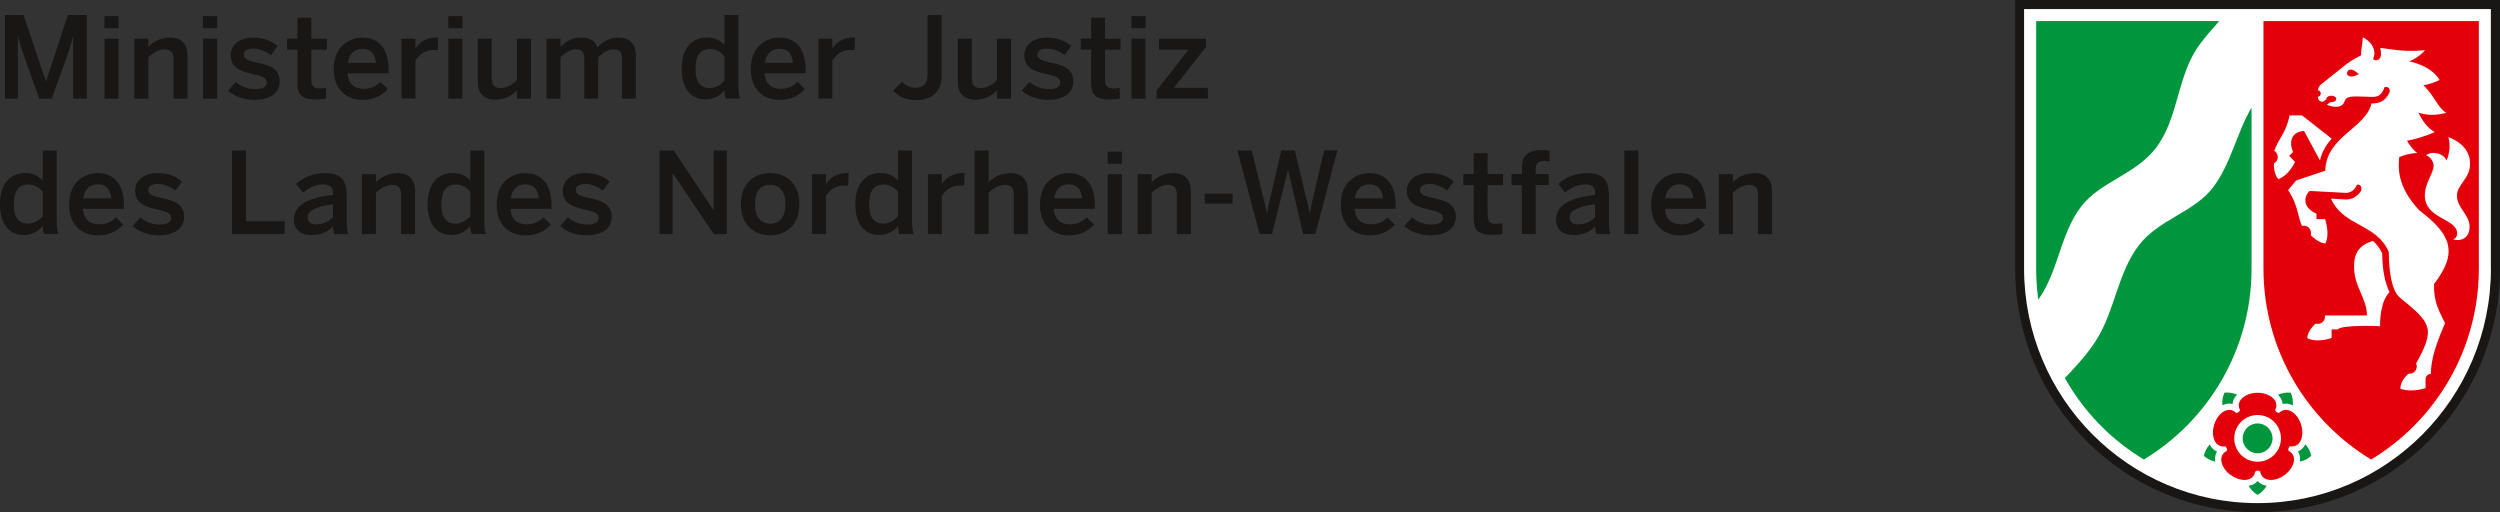
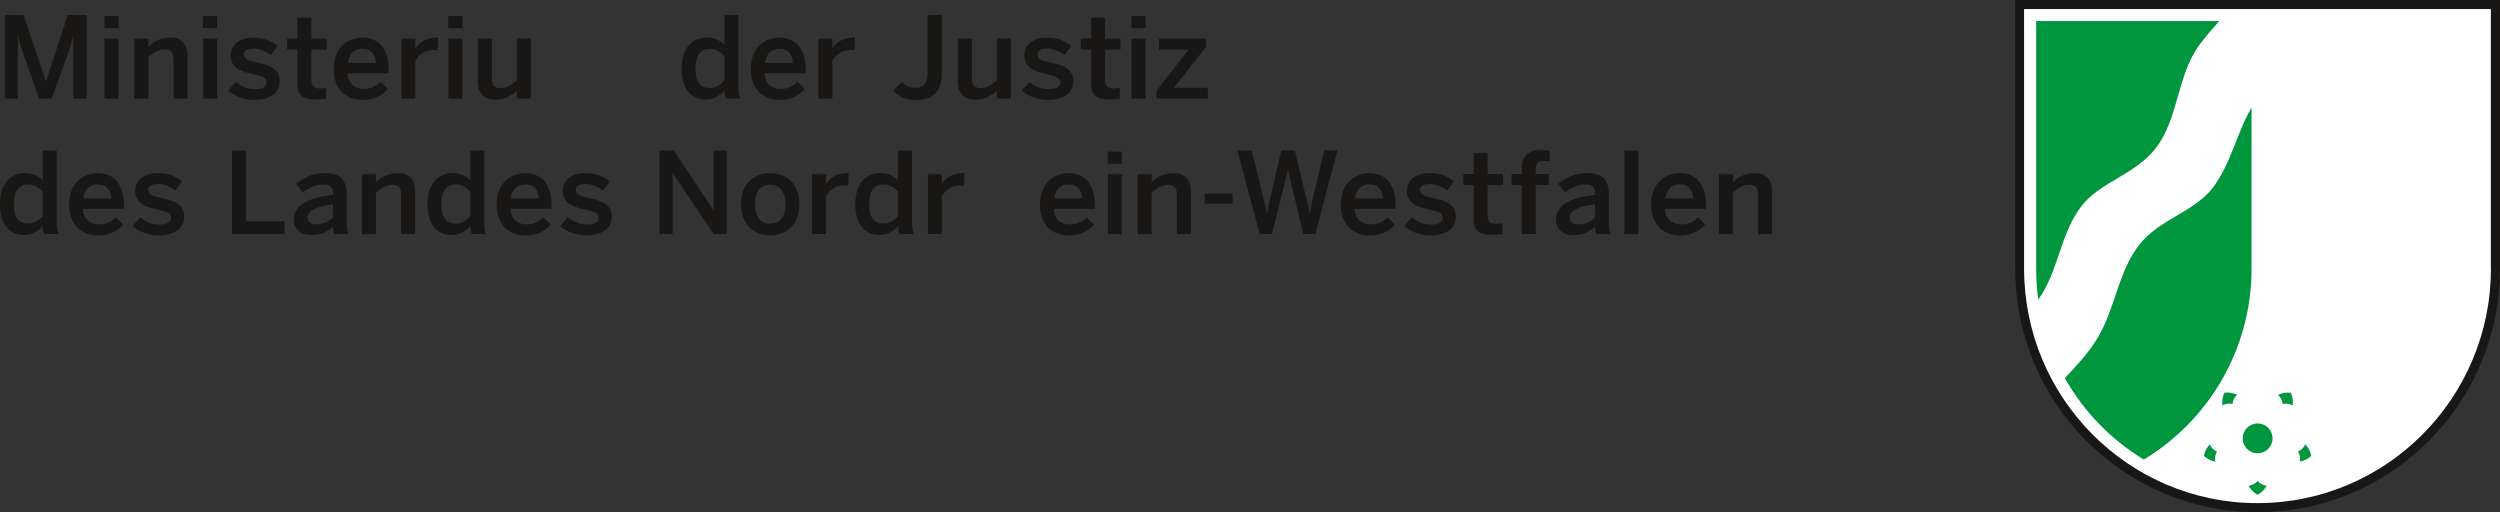
<svg xmlns="http://www.w3.org/2000/svg" id="Ebene_4" data-name="Ebene 4" width="273" height="55.93" viewBox="0 0 273 55.93">
  <rect x="0" y="0" width="273" height="55.93" fill="#333333" stroke="none" />
  <defs>
    <style>
      .cls-1 {
        fill: #e3000b;
      }

      .cls-1, .cls-2, .cls-3, .cls-4, .cls-5 {
        stroke-width: 0px;
      }

      .cls-1, .cls-4, .cls-5 {
        fill-rule: evenodd;
      }

      .cls-2, .cls-5 {
        fill: #181716;
      }

      .cls-3 {
        fill: #00963e;
      }

      .cls-4 {
        fill: #fff;
      }
    </style>
  </defs>
  <path id="Weiß" class="cls-4" d="M246.53,55.67c-14.47,0-26.21-11.8-26.21-26.35V.26h52.42v29.06c0,14.55-11.74,26.35-26.21,26.35Z" />
  <path id="Schwarz" class="cls-5" d="M272.01,29.32c0,14.15-11.42,25.62-25.49,25.62s-25.49-11.47-25.49-25.62V.99h50.97v28.33ZM273,0v29.32c0,14.69-11.86,26.61-26.47,26.61s-26.47-11.92-26.47-26.61V0h52.95Z" />
  <path id="Grün" class="cls-3" d="M245.87,11.75v17.57c0,8.86-4.72,16.61-11.76,20.86-3.59-2.16-6.57-5.23-8.63-8.9,1.28-1.33,2.53-2.68,3.51-4.27,1.99-3.22,2.28-7.3,4.63-10.3,2.18-2.78,6.02-3.55,8.07-6.28,1.95-2.61,2.55-5.9,4.18-8.69ZM222.35,2.3h20c-.74.82-1.47,1.65-2.13,2.54-2.52,3.36-2.27,8.06-4.82,11.35-2.23,2.88-5.99,3.63-8.08,6.29-2.36,3.01-2.51,7.15-4.74,10.24-.15-1.11-.23-2.24-.23-3.39V2.3ZM246.53,49.5c-.9,0-1.63-.73-1.63-1.63s.73-1.63,1.63-1.63,1.63.73,1.63,1.63-.73,1.63-1.63,1.63ZM251.75,48.53c.32.35.55.78.64,1.25-.35.32-.78.54-1.25.63.06-.39.02-.77-.2-1.11.36-.15.63-.43.8-.78ZM248.76,43.11c.43-.2.91-.28,1.39-.22.2.43.27.91.22,1.38-.35-.18-.73-.25-1.11-.15-.03-.39-.21-.73-.49-1ZM242.69,44.27c-.06-.47.02-.96.22-1.39.47-.05.95.02,1.38.22-.28.27-.47.61-.49,1.01-.38-.09-.76-.02-1.11.15ZM241.91,50.41c-.47-.09-.9-.31-1.25-.63.1-.46.32-.9.64-1.25.17.35.44.63.8.78-.21.34-.26.72-.19,1.1ZM247.52,53.04c-.23.42-.58.76-.99,1-.41-.23-.75-.58-.99-.99.39-.06.74-.22.99-.53.25.3.6.46.99.52Z" />
-   <path id="Rot" class="cls-1" d="M249.08,47.87c0,1.41-1.14,2.55-2.55,2.55s-2.55-1.14-2.55-2.55,1.14-2.55,2.55-2.55,2.55,1.14,2.55,2.55ZM243.6,51.89c-1.07-.78-1.47-2.13-.44-2.65.07-.18,0-.39-.16-.5-1.14.18-1.61-1.15-1.2-2.41.41-1.26,1.57-2.06,2.38-1.24.19,0,.38-.12.43-.31-.53-1.03.59-1.89,1.92-1.89,1.32,0,2.44.86,1.92,1.89.05.19.23.32.43.31.81-.82,1.98-.02,2.39,1.24.41,1.26-.06,2.59-1.2,2.4-.16.11-.23.32-.16.5,1.03.52.63,1.87-.44,2.65-1.07.78-2.48.74-2.66-.4-.15-.12-.37-.12-.53,0-.18,1.14-1.59,1.18-2.66.4ZM253.88,34.45h4.59c0-1.89-1.41-3.13-1.41-5.35,0-1.45.57-2.36,2.08-2.79.38.34.72.78,1,1.37.01,1.94.34,3.27.8,4.23,0,0-1.04.79-1.04,3.71,0,0-4.14-.19-4.64.35h-.65v.94c-1.02.34-1.97.35-2.65.03,0-.83.89-1.59.89-1.59.09,0,.17.02.25.02.44,0,.79-.35.79-.79,0-.05,0-.09-.01-.14ZM248.8,19.57c-.49-.49-.5-1.54-.49-1.72.07-.04.14-.08.19-.14.31-.31.31-.81,0-1.12-.05-.05-.1-.09-.15-.12.45-1.32,1.32-2,1.67-3.87h1.36l3.24,2.54c-.58.65-1.06,1.41-1.28,2.38l-1.73-3.21c-1.11,0-1.79.92-1.21,2.28l-.42.42.64.68c-.48.95-1.12,1.61-1.83,1.88ZM262.12,42.4c0-.81.8-1.52.88-1.59.04,0,.08,0,.12,0,.44,0,.79-.35.79-.79,0-.12-.03-.23-.07-.33,2.17-3.88,1.6-4.44-1.77-7.19-.92-.75-1.21-2.96-1.21-4.98-1.34-3.13-4.96-2.76-6.32-5.83l1.58.09c.81.04,1.38-.45,1.65-.85.25-.38,0-.89-.4-.75-.18.51-.68.91-1.23.88l-3.93-.21c-.78.78-.61,1.9.75,2.49v.59h.94c.33,1.06.35,2.01.04,2.65-.75,0-1.59-.89-1.59-.89,0-.09.01-.17.01-.25,0-.44-.35-.79-.79-.79-.06,0-.12,0-.18.02-.44-.71-.37-2.22-1.53-3.9l.87-1.06,3.19-1.07c.09-3.74,4.39-4.6,5.05-7.34.92,0,1.49-.27,1.94-1.15.12-.23.06-.76-.51-.64-.32.91-.75,1.07-1.34,1.07-1.55,0-2.8-.26-3.01.43-.35,1.16-1.96.43-1.96.43l.39-.29s.07,0,.1,0c.3,0,.54-.16.54-.35s-.24-.35-.54-.35c-.3,0-.54.16-.54.35,0,.01,0,.02,0,.04l-.37.27c-.48,0-.56-.37-.57-.55.19,0,.33-.16.33-.35s-.14-.35-.32-.35c0-.14.09-.44.43-.71l2.75-2.19c.4-.32,1.2-.74,1.55-.93-.04-.6.18-1.39.18-1.95,0,0,.81.35,1.14,1.13.24.58.09.94-.02,1.23.15.23.77.24.85-.37.03-.24.02-.52-.07-.84,1.07.12,2.58.48,4.9.25-.47.54-1.07.94-1.71,1.22,1.16.27,2.58.84,3.29,2.03-.56.28-1.17.47-1.77.59,1.11.97,1.54,2.41,2.49,3-1.23.34-2.24.25-3.04-.03.39.79.98,1.71,1.8,2.13-1.12.5-2.2.79-3.04.95.26.44.65.98,1.12,1.34-.87.03-1.56.27-1.97.45-.07,1.01-.35,3.12,2.22,5.83,3.42,2.59,4.28,4.55,1.58,8.03,0,1.76.29,2.47,1.21,4.27-.08.18-.45,1.02-.83,2.06-.41,1.13-.72,2.38-.72,3.48,0,0-.58,0-.58.61v.94c-1.06.33-2.15.34-2.78.04ZM256.27,8.08c.37.62,1.31,0,1.31,0,0,0-1.14-1.08-1.31,0ZM269.73,17.91c0,1.58-1.43,2.26-1.43,3.44,0,1.39,1.38,2.07,1.38,3.41s-1.09,1.62-1.8,1.38c0,0,.44-.11.44-.65,0-1.65-3.53-1.56-3.53-4.15,0-1.35.96-2.43.96-3.23,0-.41-.31-.98-.83-1.16.72-.51,1.93-.2,2.25.59.25-.65.48-1.62.19-2.57,1.66.64,2.37,1.71,2.37,2.92h0ZM247.18,2.3h23.51v27.02c0,8.86-4.72,16.61-11.76,20.86-7.04-4.25-11.76-12-11.76-20.86V2.3Z" />
  <g>
    <path class="cls-2" d="M.54,1.64h2.03l2.44,7.24h.02L7.41,1.64h2.07v9.13h-1.49V3.96h-.02c-.14.63-.33,1.22-.54,1.86l-1.78,4.95h-1.37l-1.76-4.95c-.22-.65-.36-1.05-.55-1.92h-.02v6.87H.54V1.64Z" />
    <path class="cls-2" d="M11.4,1.76h1.55v1.32h-1.55v-1.32ZM11.41,4.22h1.53v6.55h-1.53v-6.55Z" />
    <path class="cls-2" d="M14.67,4.22h1.53v.89c.42-.44,1.21-1.01,2.39-1.01s1.89.68,1.89,1.97v4.7h-1.53v-4.32c0-.73-.31-1.06-.97-1.06s-1.22.35-1.78.85v4.53h-1.53v-6.55Z" />
    <path class="cls-2" d="M22.16,1.76h1.55v1.32h-1.55v-1.32ZM22.18,4.22h1.53v6.55h-1.53v-6.55Z" />
    <path class="cls-2" d="M24.92,9.87l.83-.92c.49.42,1.22.78,2.06.78s1.31-.21,1.31-.75-.67-.69-1.46-.88c-1.12-.26-2.47-.55-2.47-2.07,0-1.15.99-1.92,2.43-1.92,1.25,0,2.01.36,2.69.92l-.73.99c-.48-.39-1.26-.72-1.85-.72-.84,0-1.11.3-1.11.67,0,.53.65.69,1.43.86,1.12.25,2.49.53,2.49,2.06,0,1.38-1.25,2.02-2.74,2.02-1.21,0-2.29-.43-2.89-1.04Z" />
    <path class="cls-2" d="M32.48,9.05v-3.63h-1.13v-1.21h1.13V1.94h1.52v2.28h1.69v1.21h-1.69v3.24c0,.7.21.99.96.99.22,0,.51-.04.65-.09v1.2c-.16.04-.73.09-1.11.09-1.66,0-2.02-.62-2.02-1.8Z" />
    <path class="cls-2" d="M36.45,7.5c0-2.49,1.76-3.4,3.12-3.4,1.47,0,2.87.88,2.87,3.54v.36h-4.48c.06,1.18.79,1.7,1.75,1.7.85,0,1.34-.28,1.84-.76l.8.79c-.68.75-1.58,1.18-2.75,1.18-1.64,0-3.16-1-3.16-3.4ZM41.05,6.86c-.09-1-.58-1.53-1.49-1.53-.74,0-1.42.42-1.57,1.53h3.06Z" />
    <path class="cls-2" d="M43.84,4.22h1.52v1.07h.02c.41-.65,1.11-1.2,2.36-1.2h.1l-.05,1.39c-.07-.01-.32-.02-.41-.02-.97,0-1.59.46-2.02,1.16v4.14h-1.52v-6.55Z" />
    <path class="cls-2" d="M48.95,1.76h1.55v1.32h-1.55v-1.32ZM48.96,4.22h1.53v6.55h-1.53v-6.55Z" />
    <path class="cls-2" d="M52.17,8.92v-4.7h1.53v4.34c0,.73.31,1.06.97,1.06s1.22-.35,1.78-.85v-4.55h1.53v6.55h-1.53v-.89c-.42.44-1.21,1.01-2.39,1.01s-1.89-.68-1.89-1.97Z" />
-     <path class="cls-2" d="M59.69,4.22h1.52v.9c.51-.55,1.25-1.02,2.24-1.02,1.1,0,1.53.43,1.79,1.07.52-.57,1.29-1.07,2.29-1.07,1.33,0,1.91.8,1.91,1.97v4.7h-1.52v-4.32c0-.73-.21-1.06-.92-1.06-.62,0-1.11.35-1.68.85v4.53h-1.52v-4.32c0-.73-.21-1.06-.92-1.06-.6,0-1.11.35-1.68.85v4.53h-1.52v-6.55Z" />
    <path class="cls-2" d="M74.44,7.51c0-2.27,1.12-3.42,2.8-3.42.7,0,1.39.28,1.87.83V1.64h1.52v7.52c0,.79.05,1.27.2,1.6h-1.57c-.09-.18-.15-.55-.15-.89-.48.55-1.11.99-2.08.99-1.49,0-2.59-1.09-2.59-3.35ZM79.11,8.79v-2.63c-.41-.53-1-.81-1.54-.81-1.15,0-1.62.74-1.62,2.2s.59,2.07,1.57,2.07c.63,0,1.23-.39,1.59-.83Z" />
    <path class="cls-2" d="M81.99,7.5c0-2.49,1.76-3.4,3.12-3.4,1.47,0,2.87.88,2.87,3.54v.36h-4.48c.06,1.18.79,1.7,1.75,1.7.85,0,1.34-.28,1.84-.76l.8.79c-.68.75-1.58,1.18-2.75,1.18-1.64,0-3.16-1-3.16-3.4ZM86.59,6.86c-.09-1-.58-1.53-1.49-1.53-.74,0-1.42.42-1.57,1.53h3.06Z" />
    <path class="cls-2" d="M89.37,4.22h1.52v1.07h.02c.41-.65,1.11-1.2,2.36-1.2h.1l-.05,1.39c-.07-.01-.32-.02-.41-.02-.97,0-1.59.46-2.02,1.16v4.14h-1.52v-6.55Z" />
    <path class="cls-2" d="M97.54,9.89l.96-.95c.32.32.8.65,1.42.65.85,0,1.37-.35,1.37-1.57V1.64h1.54v6.6c0,1.7-1.02,2.7-2.81,2.7-1.1,0-1.86-.39-2.48-1.05Z" />
    <path class="cls-2" d="M104.59,8.92v-4.7h1.53v4.34c0,.73.31,1.06.97,1.06s1.22-.35,1.78-.85v-4.55h1.53v6.55h-1.53v-.89c-.42.44-1.21,1.01-2.39,1.01s-1.89-.68-1.89-1.97Z" />
    <path class="cls-2" d="M111.59,9.87l.83-.92c.49.42,1.22.78,2.06.78s1.31-.21,1.31-.75-.67-.69-1.46-.88c-1.12-.26-2.47-.55-2.47-2.07,0-1.15.99-1.92,2.43-1.92,1.25,0,2.01.36,2.69.92l-.73.99c-.48-.39-1.26-.72-1.85-.72-.84,0-1.11.3-1.11.67,0,.53.65.69,1.43.86,1.12.25,2.49.53,2.49,2.06,0,1.38-1.25,2.02-2.74,2.02-1.21,0-2.29-.43-2.89-1.04Z" />
    <path class="cls-2" d="M119.15,9.05v-3.63h-1.13v-1.21h1.13V1.94h1.52v2.28h1.69v1.21h-1.69v3.24c0,.7.21.99.96.99.22,0,.51-.04.65-.09v1.2c-.16.04-.73.09-1.11.09-1.66,0-2.02-.62-2.02-1.8Z" />
    <path class="cls-2" d="M123.55,1.76h1.55v1.32h-1.55v-1.32ZM123.56,4.22h1.53v6.55h-1.53v-6.55Z" />
    <path class="cls-2" d="M126.3,9.89l3.49-4.46h-3.23v-1.21h5.13v.91l-3.5,4.46h3.71v1.17h-5.6v-.88Z" />
    <path class="cls-2" d="M0,22.31c0-2.27,1.12-3.42,2.8-3.42.7,0,1.39.28,1.87.83v-3.28h1.52v7.52c0,.79.05,1.27.2,1.6h-1.57c-.09-.18-.15-.55-.15-.89-.48.55-1.11.99-2.08.99-1.49,0-2.59-1.09-2.59-3.35ZM4.67,23.59v-2.63c-.41-.53-1-.81-1.54-.81-1.15,0-1.62.74-1.62,2.2s.59,2.07,1.57,2.07c.63,0,1.23-.39,1.59-.83Z" />
    <path class="cls-2" d="M7.55,22.3c0-2.49,1.76-3.4,3.12-3.4,1.47,0,2.87.88,2.87,3.54v.36h-4.48c.06,1.18.79,1.7,1.75,1.7.85,0,1.34-.28,1.84-.76l.8.79c-.68.75-1.58,1.18-2.75,1.18-1.64,0-3.16-1-3.16-3.4ZM12.15,21.66c-.09-1-.58-1.53-1.49-1.53-.74,0-1.42.42-1.57,1.53h3.06Z" />
    <path class="cls-2" d="M14.49,24.66l.83-.92c.49.42,1.22.78,2.06.78s1.31-.21,1.31-.75-.67-.69-1.46-.88c-1.12-.26-2.47-.55-2.47-2.07,0-1.15.99-1.92,2.43-1.92,1.25,0,2.01.36,2.69.92l-.73.99c-.48-.39-1.26-.72-1.85-.72-.84,0-1.11.3-1.11.67,0,.53.65.69,1.43.86,1.12.25,2.49.53,2.49,2.06,0,1.38-1.25,2.02-2.74,2.02-1.21,0-2.29-.43-2.89-1.04Z" />
    <path class="cls-2" d="M25.33,16.44h1.54v7.72h4.21v1.41h-5.75v-9.13Z" />
    <path class="cls-2" d="M32.09,23.99c0-1.42,1.21-2.37,4.27-2.71v-.2c0-.65-.35-.94-1.07-.94-.91,0-1.65.44-2.21.89l-.74-.95c.7-.64,1.8-1.18,3.16-1.18,1.75,0,2.36.84,2.36,2.37v2.7c0,.79.05,1.27.18,1.6h-1.53c-.09-.27-.15-.47-.15-.84-.67.68-1.44.94-2.42.94-1.06,0-1.85-.59-1.85-1.68ZM36.36,23.74v-1.44c-1.81.25-2.77.69-2.77,1.41,0,.52.36.79.91.79.78,0,1.38-.3,1.86-.75Z" />
    <path class="cls-2" d="M39.52,19.02h1.53v.89c.42-.44,1.21-1.01,2.39-1.01s1.89.68,1.89,1.97v4.7h-1.53v-4.32c0-.73-.31-1.06-.97-1.06s-1.22.35-1.78.85v4.53h-1.53v-6.55Z" />
    <path class="cls-2" d="M46.69,22.31c0-2.27,1.12-3.42,2.8-3.42.7,0,1.39.28,1.87.83v-3.28h1.52v7.52c0,.79.05,1.27.2,1.6h-1.57c-.09-.18-.15-.55-.15-.89-.48.55-1.11.99-2.08.99-1.49,0-2.59-1.09-2.59-3.35ZM51.36,23.59v-2.63c-.41-.53-1-.81-1.54-.81-1.15,0-1.62.74-1.62,2.2s.59,2.07,1.57,2.07c.63,0,1.23-.39,1.59-.83Z" />
    <path class="cls-2" d="M54.24,22.3c0-2.49,1.76-3.4,3.12-3.4,1.47,0,2.87.88,2.87,3.54v.36h-4.48c.06,1.18.79,1.7,1.75,1.7.85,0,1.34-.28,1.84-.76l.8.79c-.68.75-1.58,1.18-2.75,1.18-1.64,0-3.16-1-3.16-3.4ZM58.84,21.66c-.09-1-.58-1.53-1.49-1.53-.74,0-1.42.42-1.57,1.53h3.06Z" />
    <path class="cls-2" d="M61.18,24.66l.83-.92c.49.42,1.22.78,2.06.78s1.31-.21,1.31-.75-.67-.69-1.46-.88c-1.12-.26-2.47-.55-2.47-2.07,0-1.15.99-1.92,2.43-1.92,1.25,0,2.01.36,2.69.92l-.73.99c-.48-.39-1.26-.72-1.85-.72-.84,0-1.11.3-1.11.67,0,.53.65.69,1.43.86,1.12.25,2.49.53,2.49,2.06,0,1.38-1.25,2.02-2.74,2.02-1.21,0-2.29-.43-2.89-1.04Z" />
    <path class="cls-2" d="M72.02,16.44h1.57l4.32,6.51h.02v-6.51h1.43v9.13h-1.41l-4.48-6.65h-.02v6.65h-1.43v-9.13Z" />
    <path class="cls-2" d="M80.91,22.3c0-2.42,1.59-3.4,3.19-3.4s3.19.99,3.19,3.4-1.6,3.4-3.19,3.4-3.19-1.01-3.19-3.4ZM85.77,22.3c0-1.22-.52-2.11-1.66-2.11s-1.66.79-1.66,2.11c0,1.25.51,2.13,1.66,2.13,1.1,0,1.66-.79,1.66-2.13Z" />
    <path class="cls-2" d="M88.67,19.02h1.52v1.07h.02c.41-.65,1.11-1.2,2.36-1.2h.1l-.05,1.39c-.07-.01-.32-.02-.41-.02-.97,0-1.59.46-2.02,1.16v4.14h-1.52v-6.55Z" />
    <path class="cls-2" d="M93.4,22.31c0-2.27,1.12-3.42,2.8-3.42.7,0,1.39.28,1.87.83v-3.28h1.52v7.52c0,.79.05,1.27.2,1.6h-1.57c-.09-.18-.15-.55-.15-.89-.48.55-1.11.99-2.08.99-1.49,0-2.59-1.09-2.59-3.35ZM98.07,23.59v-2.63c-.41-.53-1-.81-1.54-.81-1.15,0-1.62.74-1.62,2.2s.59,2.07,1.57,2.07c.63,0,1.23-.39,1.59-.83Z" />
    <path class="cls-2" d="M101.33,19.02h1.52v1.07h.02c.41-.65,1.11-1.2,2.36-1.2h.1l-.05,1.39c-.07-.01-.32-.02-.41-.02-.97,0-1.59.46-2.02,1.16v4.14h-1.52v-6.55Z" />
-     <path class="cls-2" d="M106.43,16.44h1.53v3.47c.42-.44,1.21-1.01,2.39-1.01s1.89.68,1.89,1.97v4.7h-1.53v-4.32c0-.73-.31-1.06-.97-1.06s-1.22.35-1.78.85v4.53h-1.53v-9.13Z" />
    <path class="cls-2" d="M113.57,22.3c0-2.49,1.76-3.4,3.12-3.4,1.47,0,2.87.88,2.87,3.54v.36h-4.48c.06,1.18.79,1.7,1.75,1.7.85,0,1.34-.28,1.84-.76l.8.79c-.68.75-1.58,1.18-2.75,1.18-1.64,0-3.16-1-3.16-3.4ZM118.17,21.66c-.09-1-.58-1.53-1.49-1.53-.74,0-1.42.42-1.57,1.53h3.06Z" />
    <path class="cls-2" d="M120.96,16.56h1.55v1.32h-1.55v-1.32ZM120.97,19.02h1.53v6.55h-1.53v-6.55Z" />
    <path class="cls-2" d="M124.23,19.02h1.53v.89c.42-.44,1.21-1.01,2.39-1.01s1.89.68,1.89,1.97v4.7h-1.53v-4.32c0-.73-.31-1.06-.97-1.06s-1.22.35-1.78.85v4.53h-1.53v-6.55Z" />
    <path class="cls-2" d="M131.55,21.15h3.05v1.09h-3.05v-1.09Z" />
    <path class="cls-2" d="M135.14,16.44h1.55l1.16,4.72c.18.73.36,1.41.48,2.12h.02c.12-.7.28-1.38.47-2.11l1.1-4.74h1.48l1.13,4.76c.2.78.35,1.32.48,2.08h.02c.14-.79.27-1.27.44-2.05l1.13-4.8h1.44l-2.4,9.13h-1.34l-1.64-6.99h-.02l-1.73,6.99h-1.36l-2.43-9.13Z" />
    <path class="cls-2" d="M146.42,22.3c0-2.49,1.76-3.4,3.12-3.4,1.47,0,2.87.88,2.87,3.54v.36h-4.48c.06,1.18.79,1.7,1.75,1.7.85,0,1.34-.28,1.84-.76l.8.79c-.68.75-1.58,1.18-2.75,1.18-1.64,0-3.16-1-3.16-3.4ZM151.02,21.66c-.09-1-.58-1.53-1.49-1.53-.74,0-1.42.42-1.57,1.53h3.06Z" />
    <path class="cls-2" d="M153.36,24.66l.83-.92c.49.42,1.22.78,2.06.78s1.31-.21,1.31-.75-.67-.69-1.46-.88c-1.12-.26-2.47-.55-2.47-2.07,0-1.15.99-1.92,2.43-1.92,1.25,0,2.01.36,2.69.92l-.73.99c-.48-.39-1.26-.72-1.85-.72-.84,0-1.11.3-1.11.67,0,.53.65.69,1.43.86,1.12.25,2.49.53,2.49,2.06,0,1.38-1.25,2.02-2.74,2.02-1.21,0-2.29-.43-2.89-1.04Z" />
    <path class="cls-2" d="M160.93,23.85v-3.63h-1.13v-1.21h1.13v-2.28h1.52v2.28h1.69v1.21h-1.69v3.24c0,.7.21.99.96.99.22,0,.51-.04.65-.09v1.2c-.16.04-.73.09-1.11.09-1.66,0-2.02-.62-2.02-1.8Z" />
    <path class="cls-2" d="M166.19,20.22h-1.13v-1.21h1.13v-.67c0-1.1.46-1.95,2.12-1.95.28,0,.79.05.9.06v1.17c-.1-.02-.35-.05-.52-.05-.54,0-.99.15-.99.85v.58h1.43v1.21h-1.43v5.34h-1.52v-5.34Z" />
    <path class="cls-2" d="M169.92,23.99c0-1.42,1.21-2.37,4.27-2.71v-.2c0-.65-.35-.94-1.07-.94-.91,0-1.65.44-2.21.89l-.74-.95c.7-.64,1.8-1.18,3.16-1.18,1.75,0,2.36.84,2.36,2.37v2.7c0,.79.05,1.27.18,1.6h-1.53c-.09-.27-.15-.47-.15-.84-.67.68-1.44.94-2.42.94-1.06,0-1.85-.59-1.85-1.68ZM174.18,23.74v-1.44c-1.81.25-2.77.69-2.77,1.41,0,.52.36.79.91.79.78,0,1.38-.3,1.86-.75Z" />
    <path class="cls-2" d="M177.38,16.44h1.53v9.13h-1.53v-9.13Z" />
    <path class="cls-2" d="M180.31,22.3c0-2.49,1.76-3.4,3.12-3.4,1.47,0,2.87.88,2.87,3.54v.36h-4.48c.06,1.18.79,1.7,1.75,1.7.85,0,1.34-.28,1.84-.76l.8.79c-.68.75-1.58,1.18-2.75,1.18-1.64,0-3.16-1-3.16-3.4ZM184.91,21.66c-.09-1-.58-1.53-1.49-1.53-.74,0-1.42.42-1.57,1.53h3.06Z" />
    <path class="cls-2" d="M187.7,19.02h1.53v.89c.42-.44,1.21-1.01,2.39-1.01s1.89.68,1.89,1.97v4.7h-1.53v-4.32c0-.73-.31-1.06-.97-1.06s-1.22.35-1.78.85v4.53h-1.53v-6.55Z" />
  </g>
</svg>